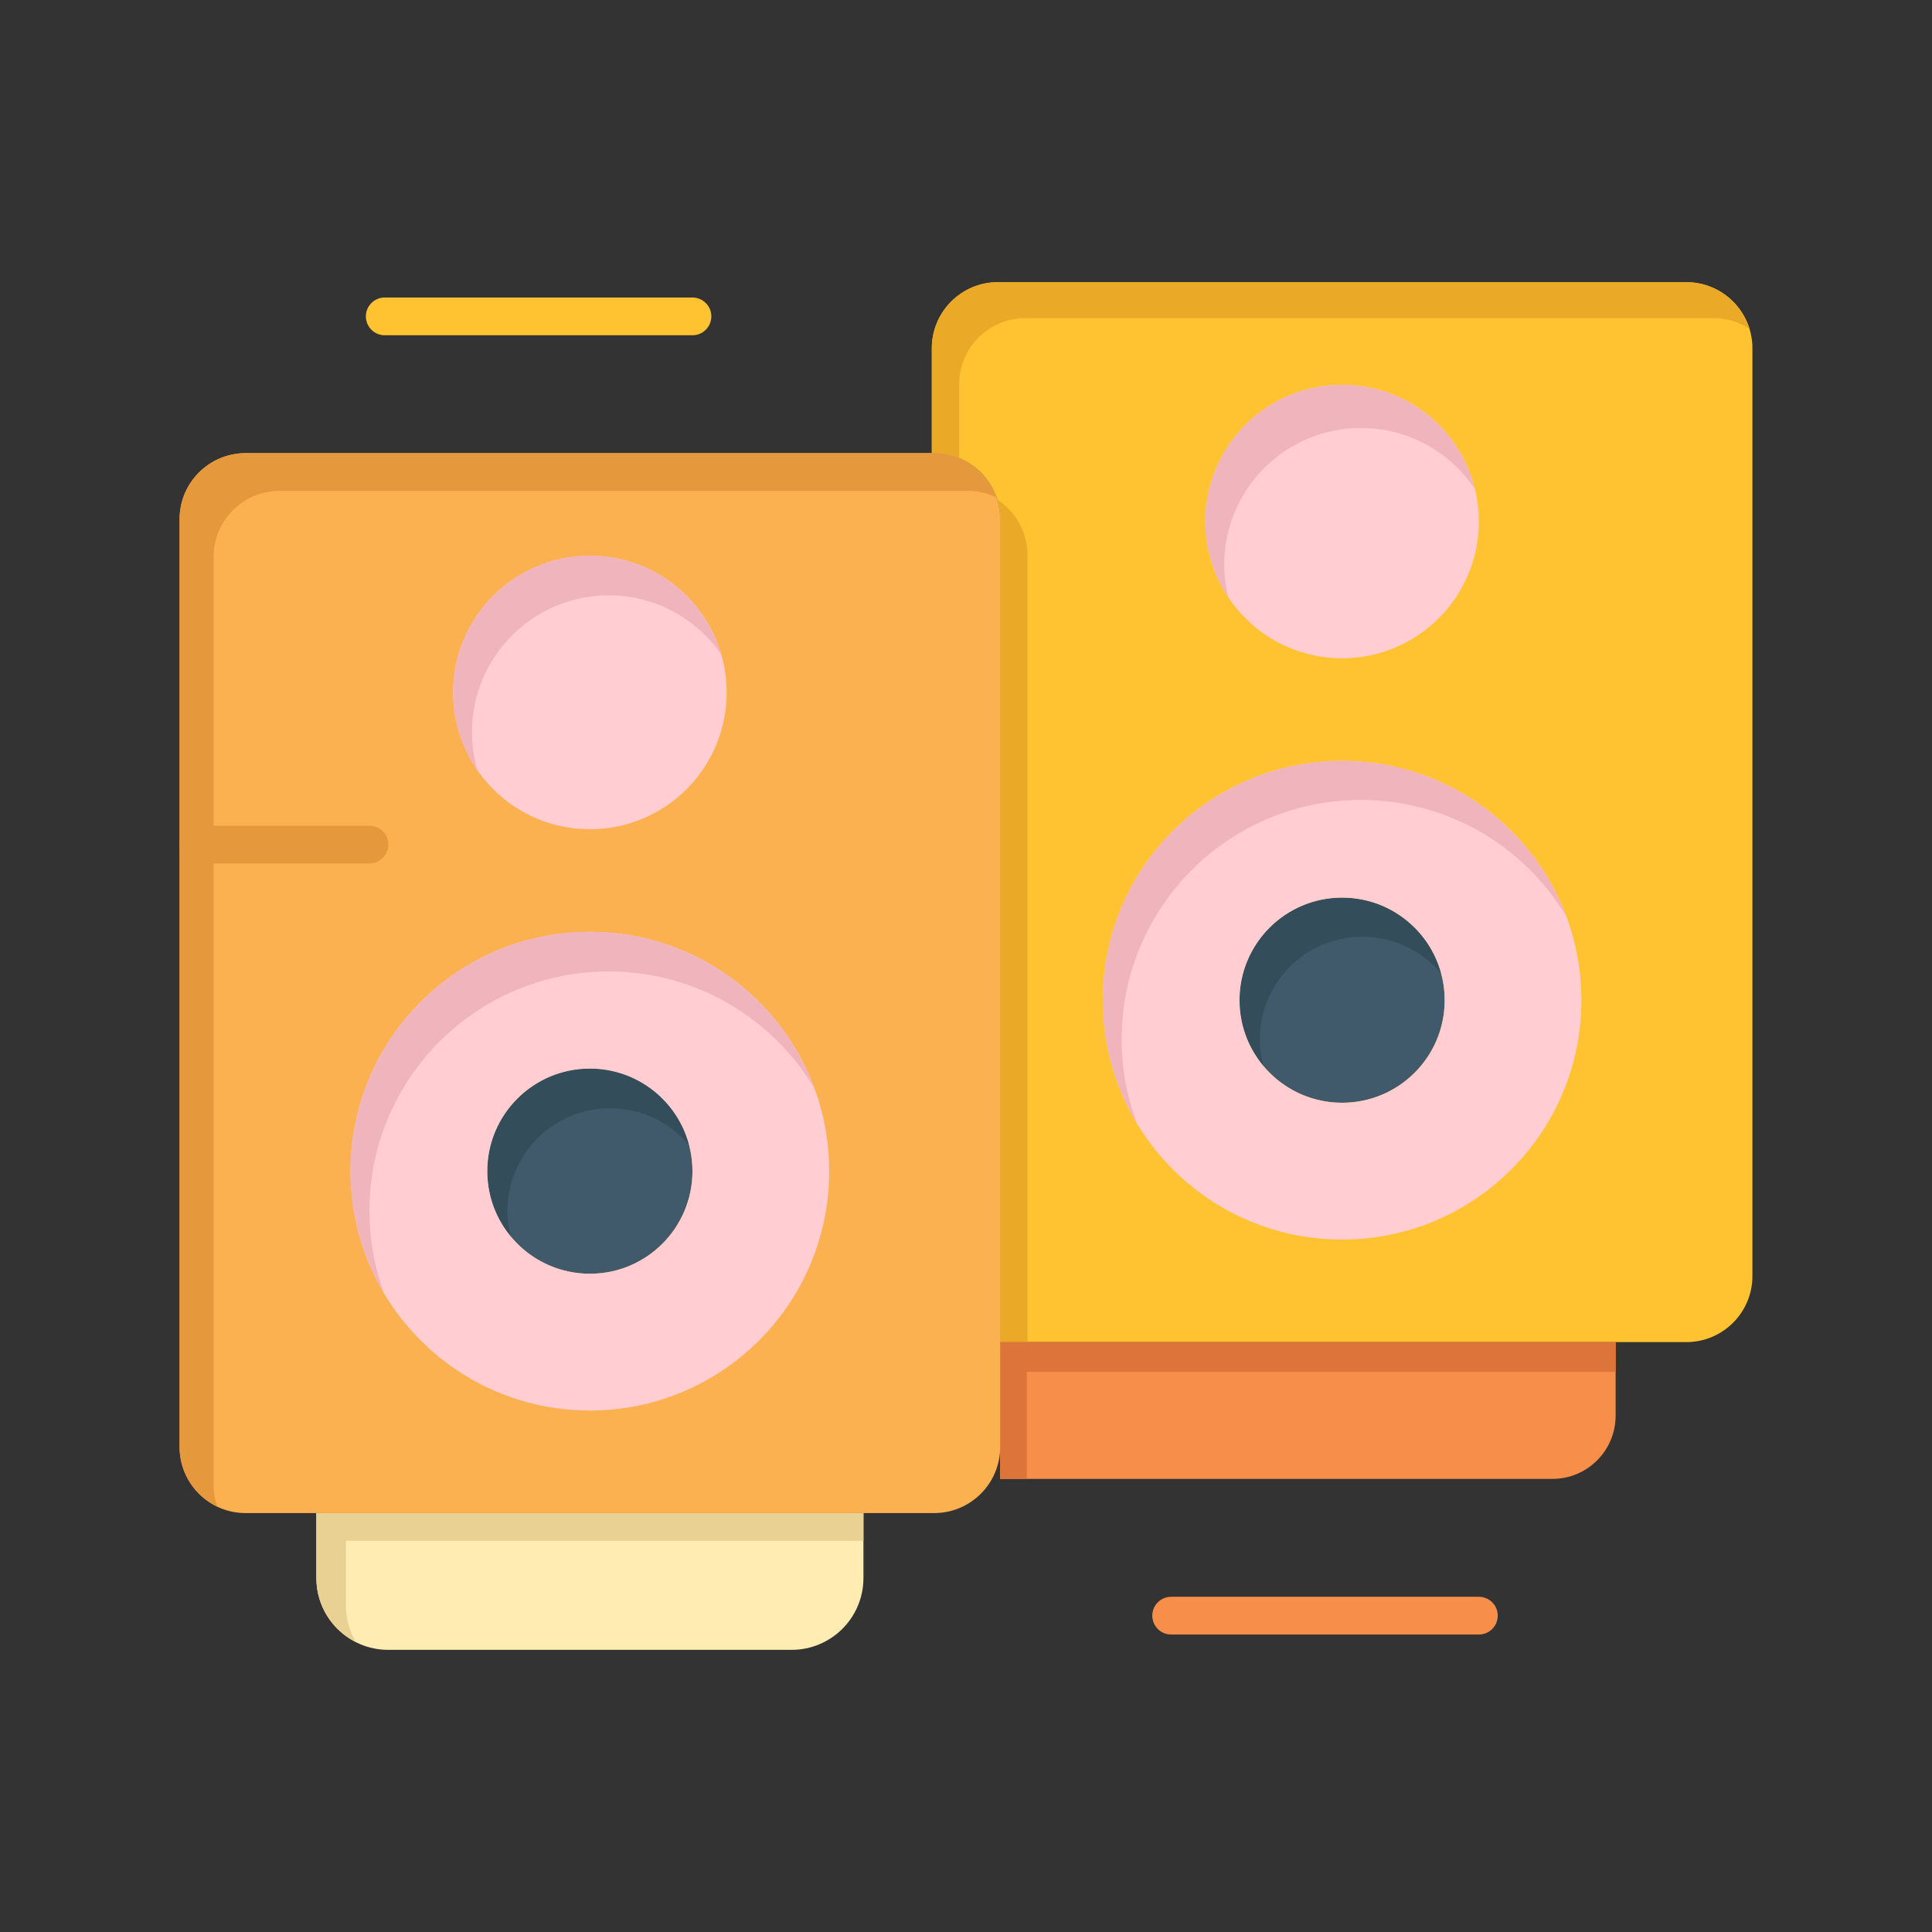
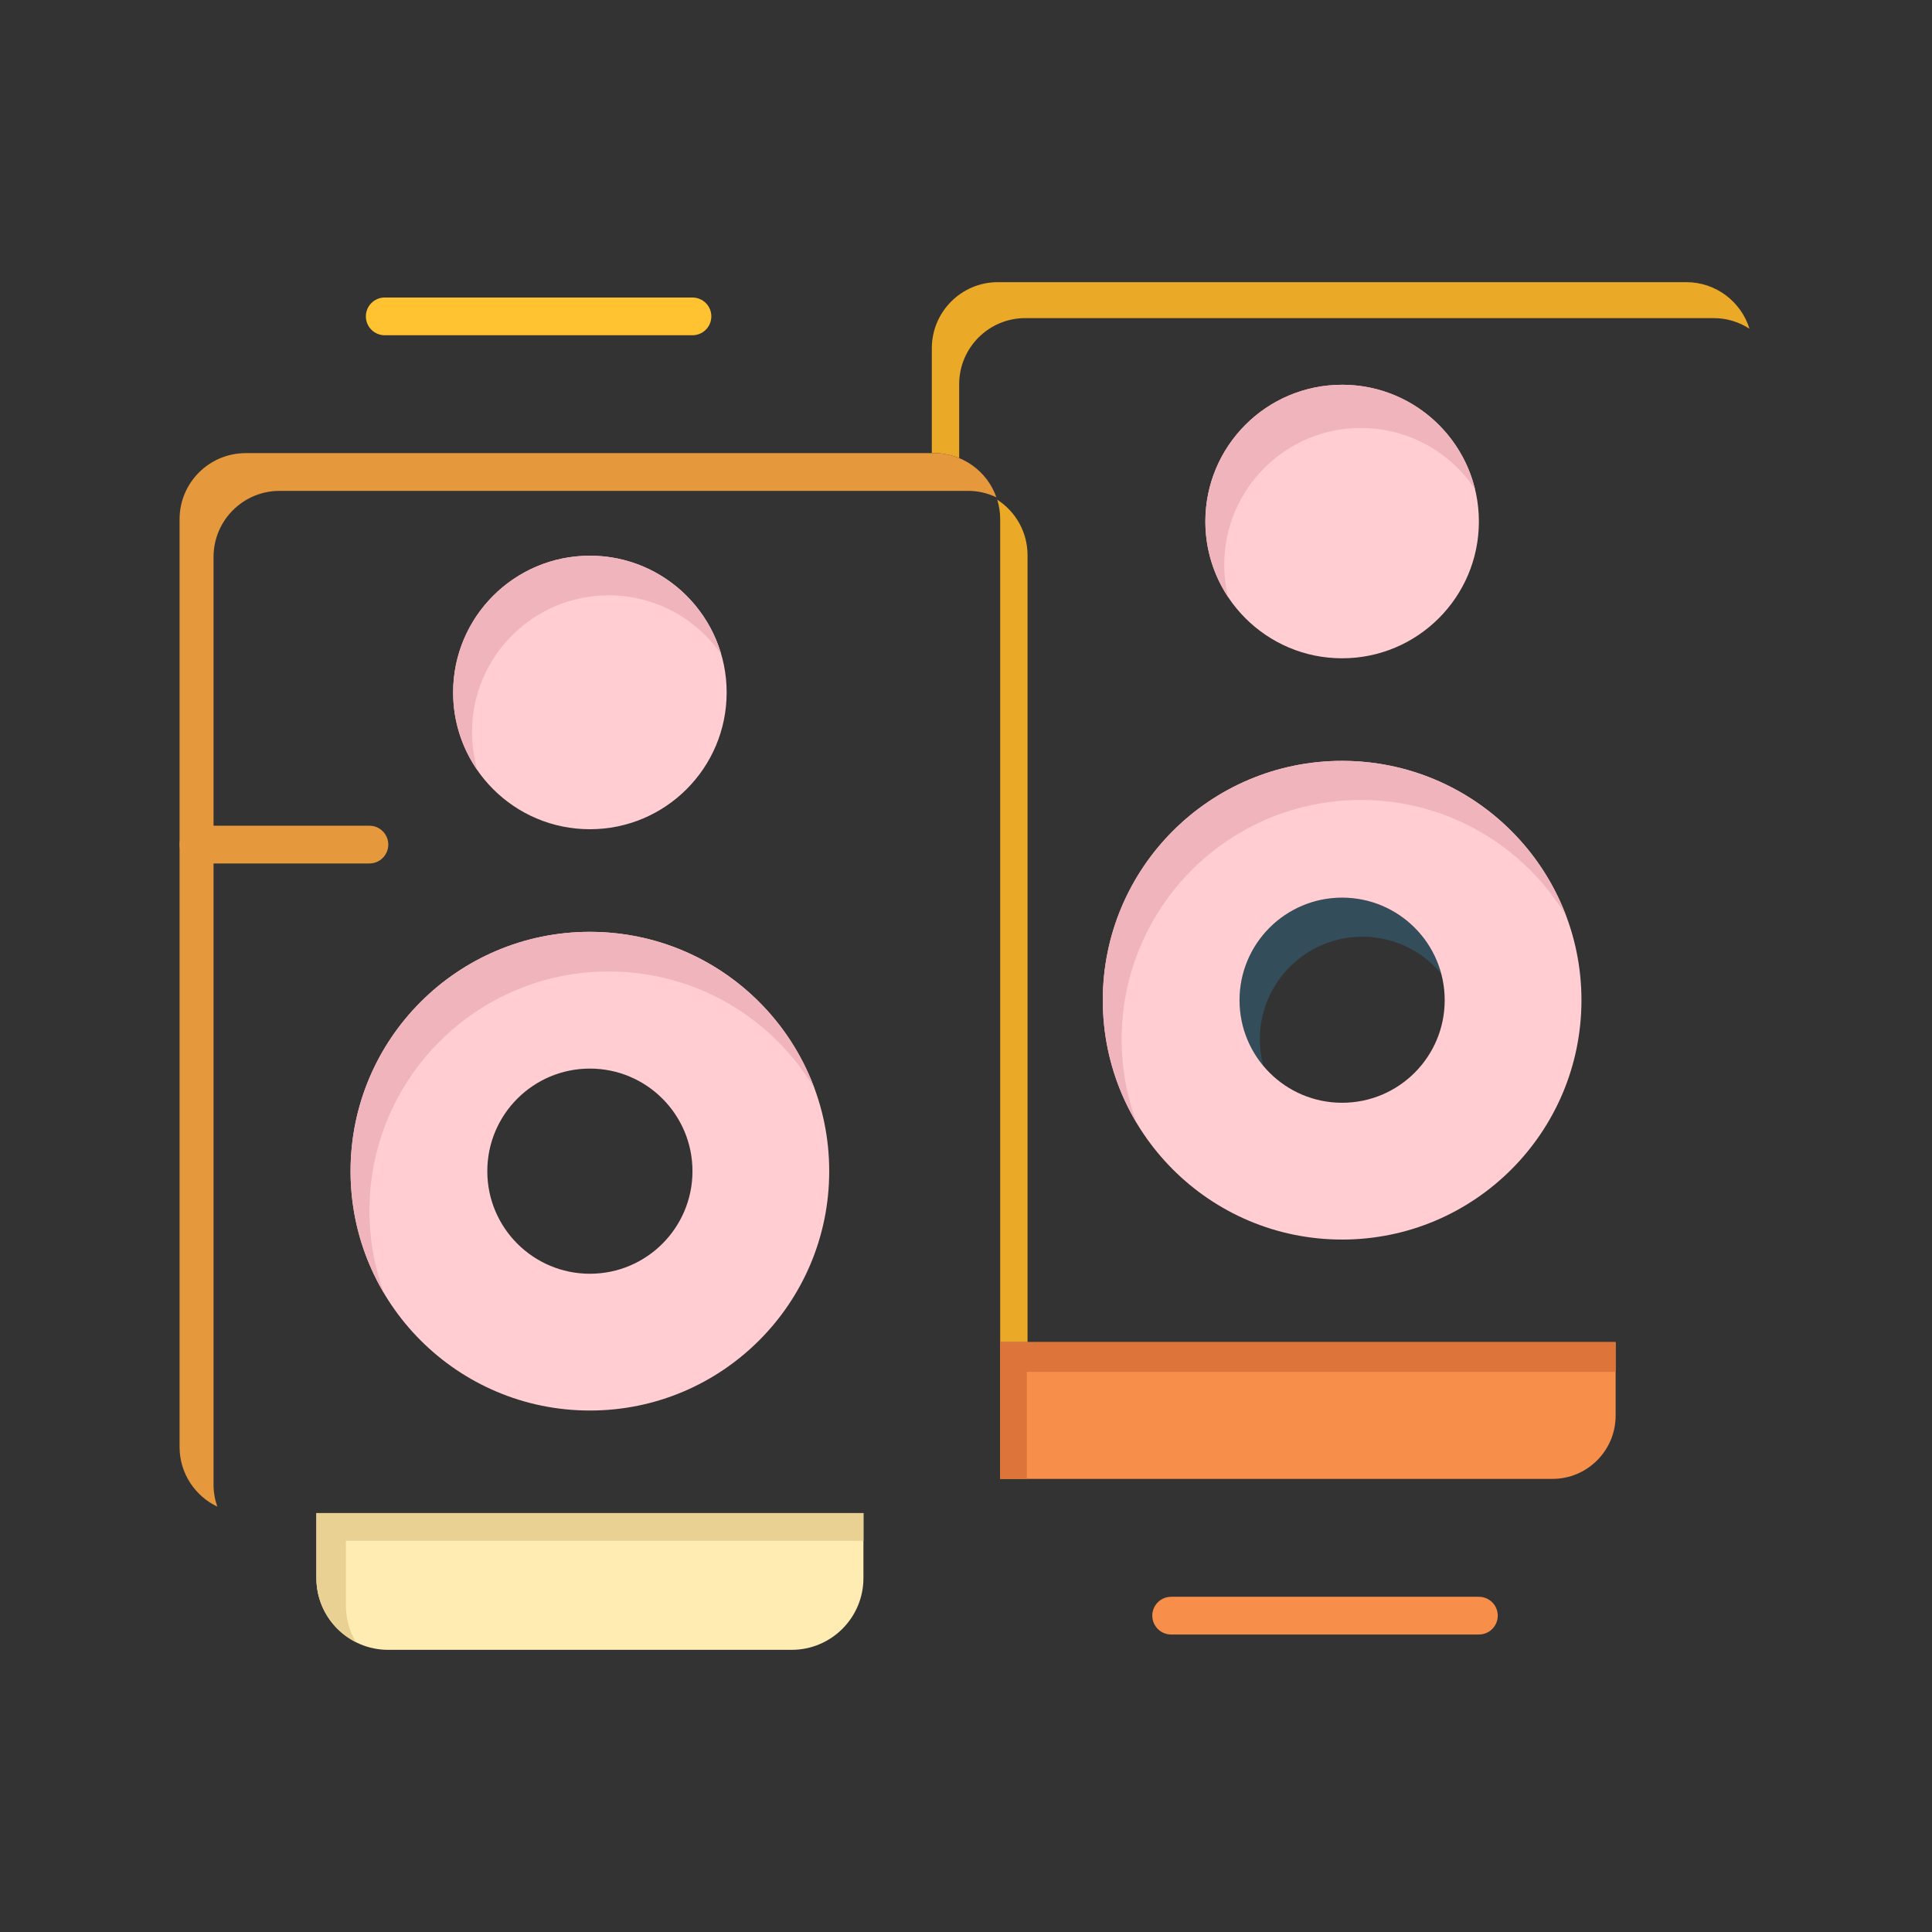
<svg xmlns="http://www.w3.org/2000/svg" height="512px" style="enable-background:new 0 0 512 512;" version="1.1" viewBox="0 0 512 512" width="512px" xml:space="preserve">
  <rect x="0" y="0" width="512" height="512" fill="#333333" stroke="none" />
  <g id="_x36_40_x2C__love_wedding_x2C__love_song_x2C__wedding_x2C__specker">
    <g>
-       <path d="M265.06,183.515v-45.91c0-9.68-7.84-17.52-17.52-17.52h-0.6v-27.79c0-9.67,7.84-17.52,17.52-17.52    h182.43c9.67,0,17.521,7.85,17.521,17.52v91.22v154.64c0,9.68-7.851,17.52-17.521,17.52H428.16H265.06V228.825V183.515z" style="fill:#FFC230;" />
      <g>
        <path d="M254.19,101.825c0-9.67,7.839-17.52,17.52-17.52h182.43c3.499,0,6.752,1.039,9.489,2.809     c-2.211-7.144-8.873-12.339-16.739-12.339H264.46c-9.68,0-17.52,7.85-17.52,17.52v27.79h0.6c2.355,0,4.599,0.472,6.65,1.313     V101.825z" style="fill:#EAA926;" />
        <path d="M265.06,228.825v126.849h7.25V238.355v-45.31v-45.91c0-6.179-3.202-11.597-8.03-14.716     c0.506,1.639,0.78,3.38,0.78,5.186v45.91V228.825z" style="fill:#EAA926;" />
      </g>
      <path d="M355.67,101.965c20.021,0,36.25,16.23,36.25,36.24c0,20.02-16.229,36.25-36.25,36.25    c-20.01,0-36.24-16.23-36.24-36.25C319.43,118.195,335.66,101.965,355.67,101.965z" style="fill:#FFCDD2;" />
      <path d="M324.43,149.657c0-20.01,16.23-36.24,36.24-36.24c12.623,0,23.735,6.456,30.226,16.24    c-3.845-15.885-18.152-27.692-35.226-27.692c-20.01,0-36.24,16.23-36.24,36.24c0,7.398,2.222,14.275,6.025,20.01    C324.791,155.47,324.43,152.606,324.43,149.657z" style="fill:#EFB4BC;" />
-       <path d="M355.67,237.885c15.021,0,27.19,12.17,27.19,27.18s-12.17,27.18-27.19,27.18    c-15.01,0-27.18-12.17-27.18-27.18S340.66,237.885,355.67,237.885z" style="fill:#415A6B;" />
      <path d="M333.867,275.424c0-15.012,12.17-27.181,27.18-27.181c8.396,0,15.9,3.805,20.887,9.78    c-3.103-11.596-13.681-20.139-26.264-20.139c-15.01,0-27.18,12.17-27.18,27.18c0,6.621,2.369,12.686,6.304,17.4    C334.192,280.219,333.867,277.859,333.867,275.424z" style="fill:#334D5B;" />
      <path d="M355.67,201.635c35.03,0,63.43,28.4,63.43,63.43c0,35.029-28.399,63.43-63.43,63.43    s-63.42-28.4-63.42-63.43C292.25,230.035,320.64,201.635,355.67,201.635z M382.86,265.064c0-15.01-12.17-27.18-27.19-27.18    c-15.01,0-27.18,12.17-27.18,27.18s12.17,27.18,27.18,27.18C370.69,292.244,382.86,280.074,382.86,265.064z" style="fill:#FFCDD2;" />
      <g>
        <path d="M297.25,275.424c0-35.031,28.39-63.431,63.42-63.431c23.101,0,43.312,12.354,54.402,30.812     c-9.017-24.048-32.206-41.17-59.402-41.17c-35.03,0-63.42,28.4-63.42,63.43c0,11.934,3.3,23.092,9.028,32.625     C298.68,290.76,297.25,283.26,297.25,275.424z" style="fill:#EFB4BC;" />
      </g>
      <path d="M428.16,355.674v19.48c0,9.26-7.5,16.77-16.76,16.77H265.06v-8.459v-27.791H428.16z" style="fill:#F78F4B;" />
      <polygon points="272.11,391.34 272.11,363.549 428.16,363.549 428.16,355.674 265.06,355.674     265.06,383.465 265.06,391.924 272.11,391.924   " style="fill:#DD743A;" />
      <path d="M228.82,400.984v17.221c0,10.5-8.52,19.02-19.03,19.02H102.87c-10.51,0-19.03-8.52-19.03-19.02    v-17.221H228.82z" style="fill:#FFECB2;" />
      <path d="M91.673,425.539v-17.221H228.82v-7.334H83.84v17.221c0,7.424,4.27,13.842,10.481,16.975    C92.649,432.35,91.673,429.061,91.673,425.539z" style="fill:#E8D192;" />
-       <path d="M265.06,228.825v126.849v27.791c0,9.68-7.84,17.52-17.52,17.52h-18.72H83.84H65.11    c-9.68,0-17.52-7.84-17.52-17.52v-154.64v-91.22c0-9.68,7.84-17.52,17.52-17.52h181.83h0.6c9.68,0,17.52,7.84,17.52,17.52v45.91    V228.825z" style="fill:#FBB14F;" />
      <path d="M56.59,393.465v-154.64v-91.22c0-9.68,7.84-17.52,17.52-17.52h181.83h0.6    c2.693,0,5.233,0.625,7.513,1.709c-2.397-6.817-8.873-11.709-16.513-11.709h-0.6H65.11c-9.68,0-17.52,7.84-17.52,17.52v91.22    v154.64c0,6.986,4.094,12.996,10.006,15.811C56.956,397.455,56.59,395.504,56.59,393.465z" style="fill:#E5983C;" />
      <path d="M156.33,147.265c20.01,0,36.24,16.23,36.24,36.25s-16.23,36.24-36.24,36.24    c-20.02,0-36.25-16.22-36.25-36.24S136.31,147.265,156.33,147.265z" style="fill:#FFCDD2;" />
      <path d="M125.08,194.015c0-20.02,16.23-36.25,36.25-36.25c12.35,0,23.253,6.187,29.796,15.627    c-4.382-15.092-18.3-26.127-34.796-26.127c-20.02,0-36.25,16.23-36.25,36.25c0,7.663,2.384,14.764,6.442,20.617    C125.59,200.92,125.08,197.528,125.08,194.015z" style="fill:#EFB4BC;" />
-       <path d="M156.33,283.186c15.01,0,27.18,12.17,27.18,27.189c0,15.01-12.17,27.18-27.18,27.18    c-15.02,0-27.19-12.17-27.19-27.18C129.14,295.355,141.31,283.186,156.33,283.186z" style="fill:#415A6B;" />
-       <path d="M134.495,320.875c0-15.02,12.17-27.189,27.19-27.189c8.44,0,15.982,3.848,20.968,9.887    c-3.019-11.727-13.66-20.387-26.322-20.387c-15.02,0-27.19,12.17-27.19,27.189c0,6.568,2.331,12.592,6.21,17.291    C134.792,325.494,134.495,323.219,134.495,320.875z" style="fill:#334D5B;" />
      <path d="M156.33,246.945c35.03,0,63.42,28.399,63.42,63.43c0,35.029-28.39,63.43-63.42,63.43    c-35.03,0-63.43-28.4-63.43-63.43C92.9,275.344,121.3,246.945,156.33,246.945z M183.51,310.375c0-15.02-12.17-27.189-27.18-27.189    c-15.02,0-27.19,12.17-27.19,27.189c0,15.01,12.17,27.18,27.19,27.18C171.34,337.555,183.51,325.385,183.51,310.375z" style="fill:#FFCDD2;" />
      <g>
        <path d="M97.9,320.875c0-35.031,28.4-63.43,63.43-63.43c23.225,0,43.521,12.49,54.569,31.113     c-8.893-24.283-32.205-41.614-59.569-41.614c-35.03,0-63.43,28.399-63.43,63.43c0,11.803,3.234,22.844,8.849,32.309     C99.259,335.883,97.9,328.537,97.9,320.875z" style="fill:#EFB4BC;" />
      </g>
      <path d="M97.9,228.825H52.59c-2.761,0-5-2.239-5-5s2.239-5,5-5H97.9c2.761,0,5,2.239,5,5    S100.661,228.825,97.9,228.825z" style="fill:#E5983C;" />
      <path d="M183.51,88.845h-81.55c-2.761,0-5-2.239-5-5s2.239-5,5-5h81.55c2.761,0,5,2.239,5,5    S186.271,88.845,183.51,88.845z" style="fill:#FFC230;" />
      <path d="M391.92,433.164h-81.55c-2.762,0-5-2.238-5-5s2.238-5,5-5h81.55c2.762,0,5,2.238,5,5    S394.682,433.164,391.92,433.164z" style="fill:#F78F4B;" />
    </g>
  </g>
  <g id="Layer_1" />
</svg>